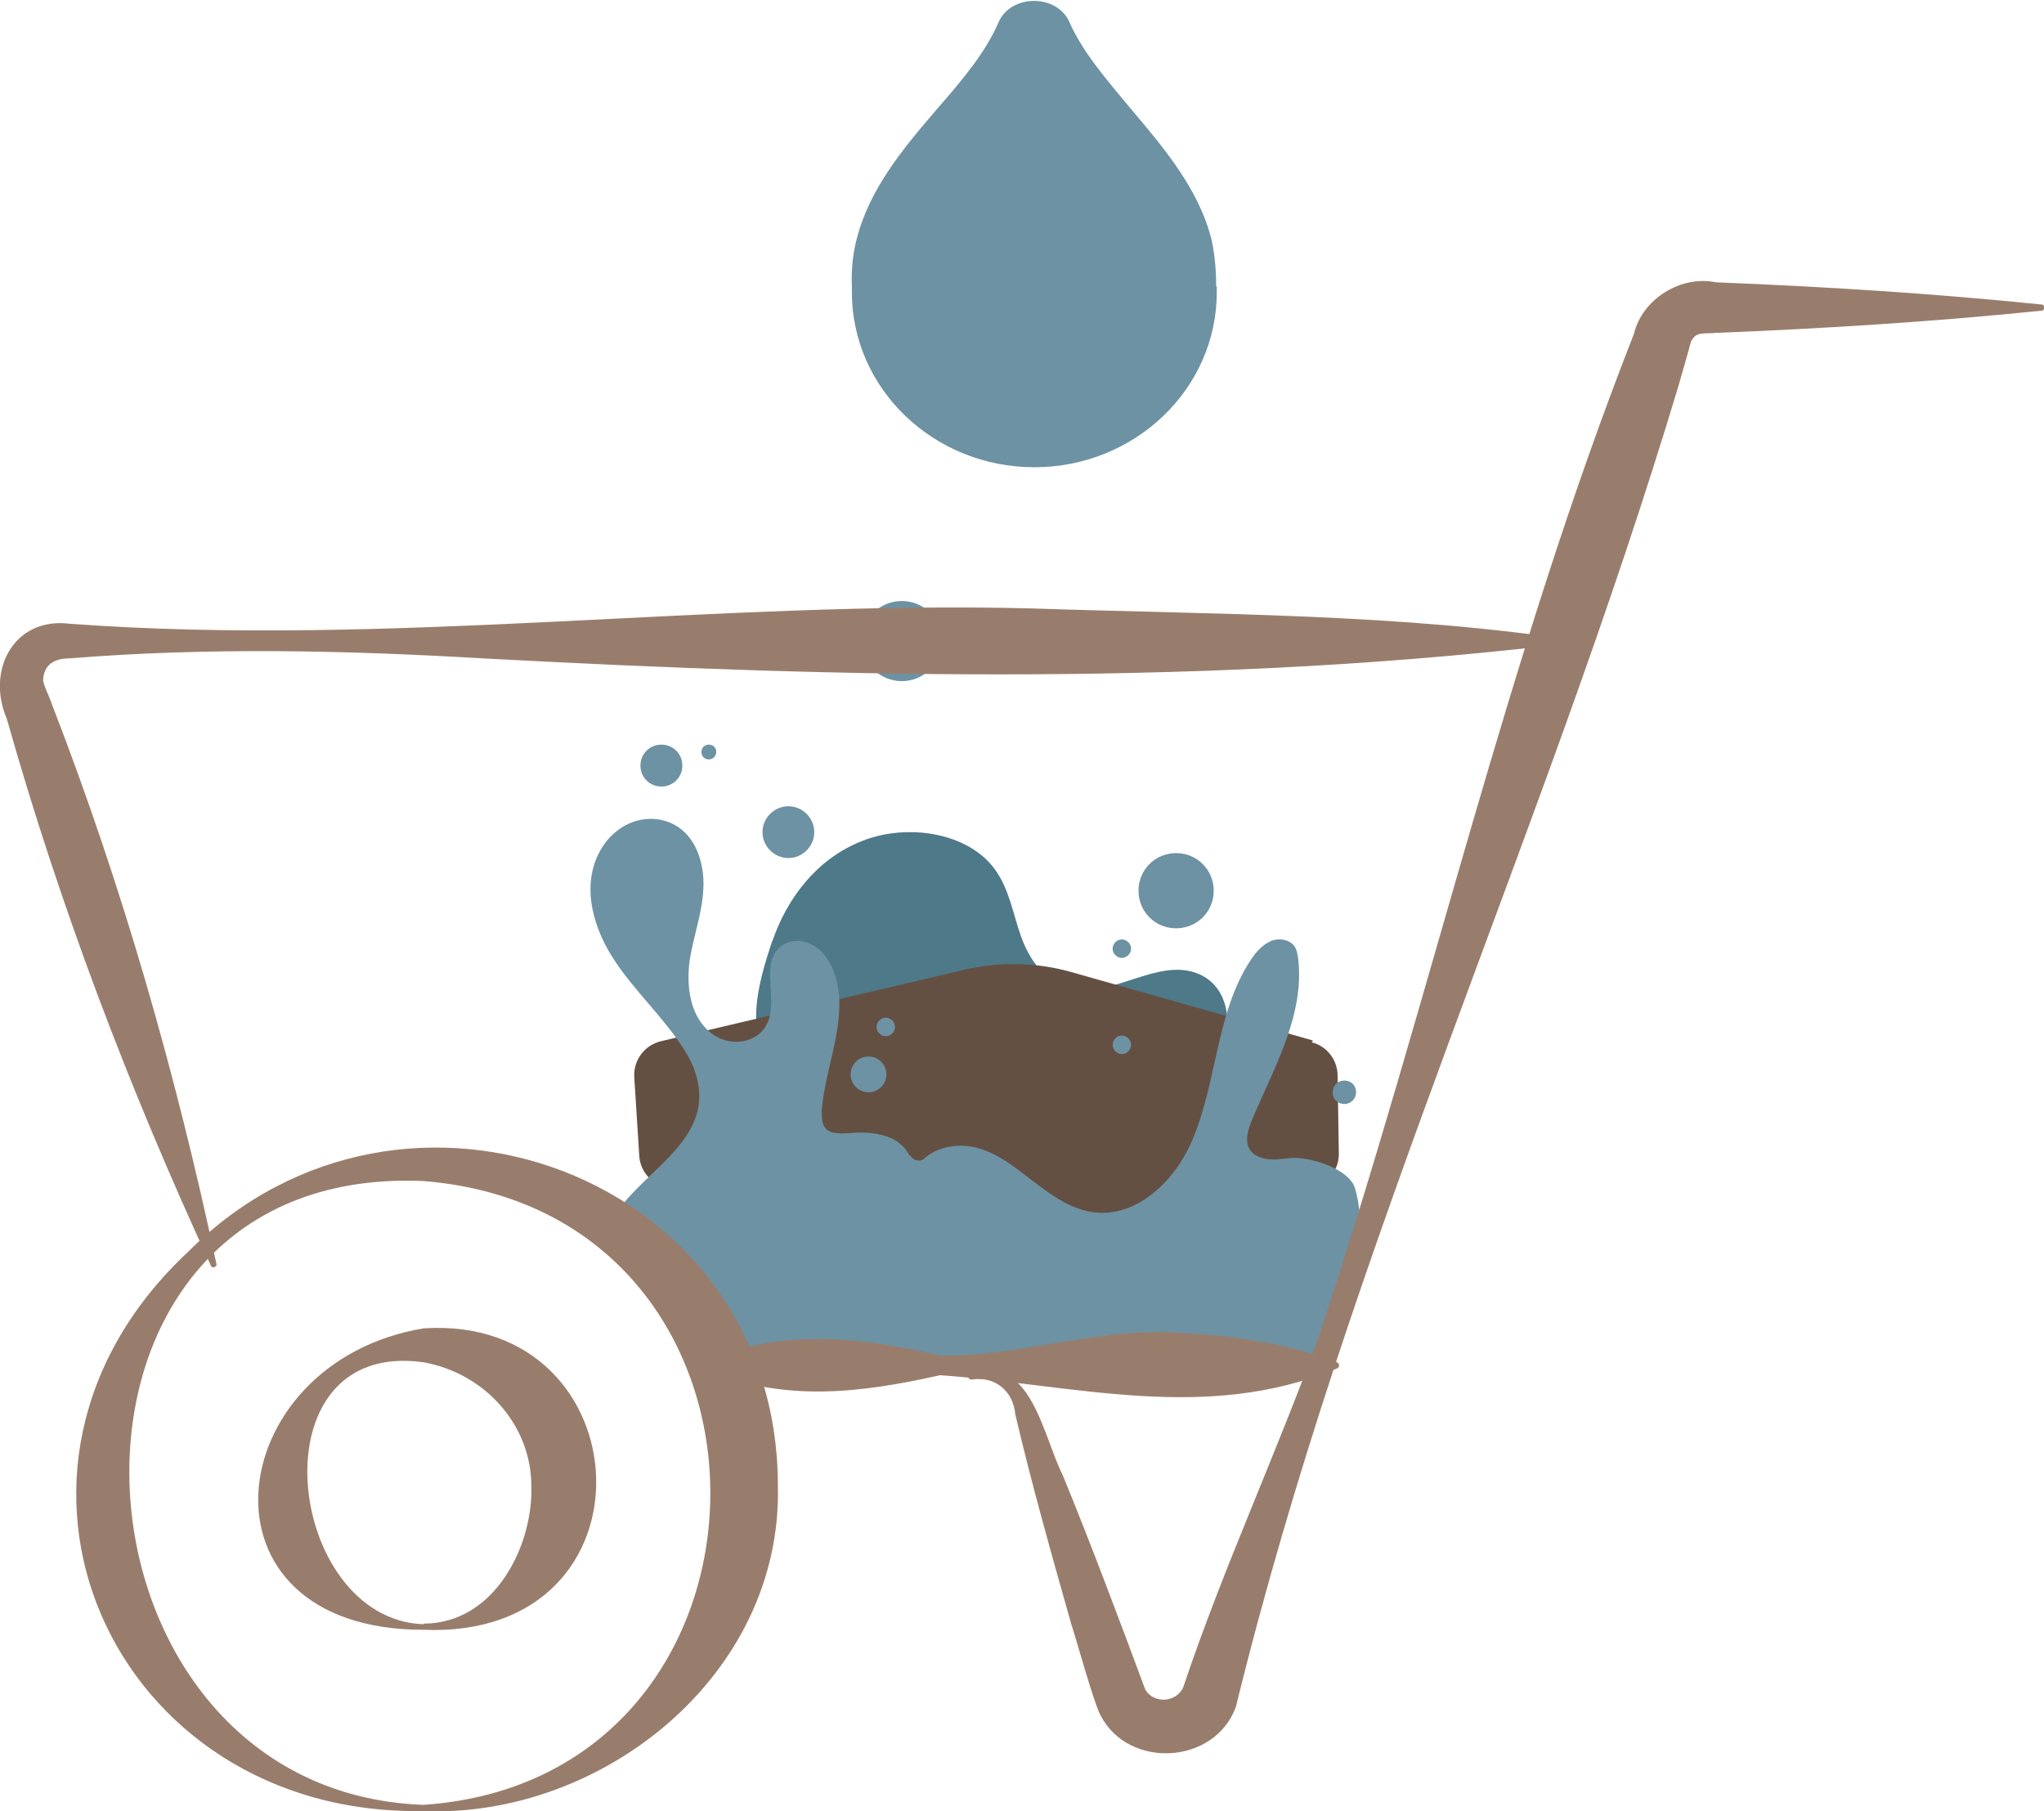
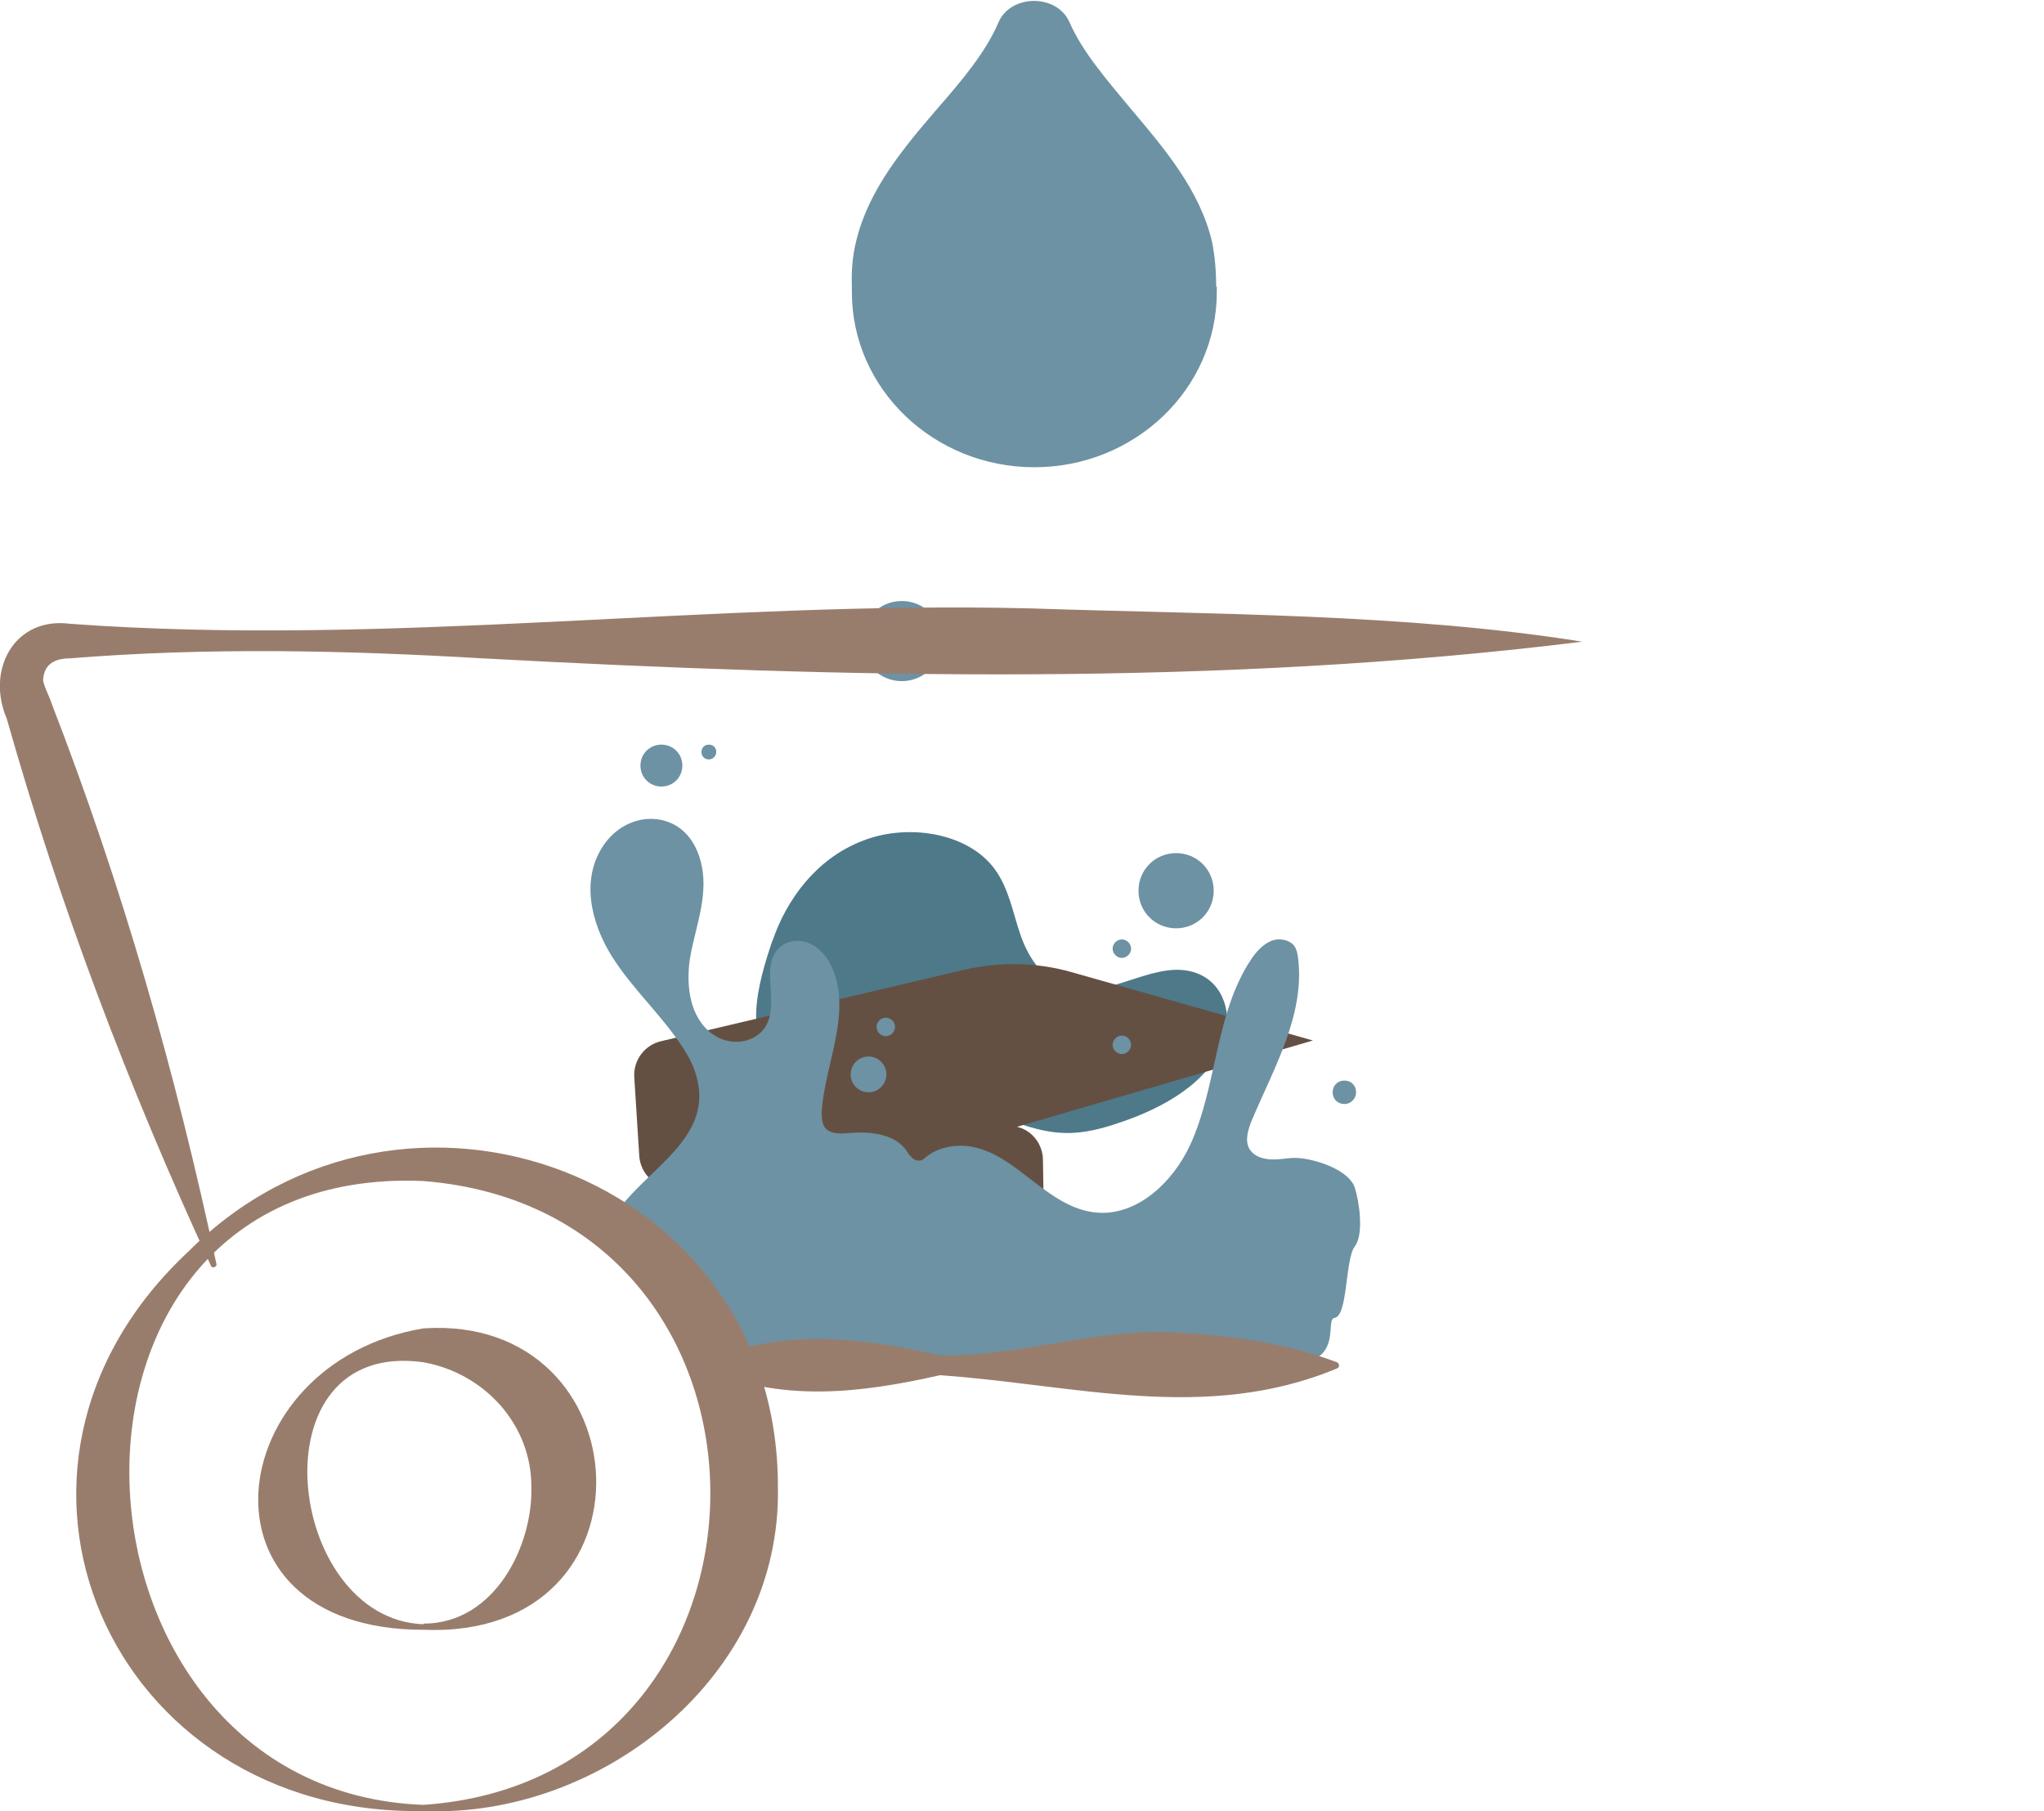
<svg xmlns="http://www.w3.org/2000/svg" id="Layer_2" viewBox="0 0 33.16 29.38">
  <defs>
    <style>
      .cls-1 {
        fill: #4e7989;
      }

      .cls-2 {
        fill: #997d6c;
      }

      .cls-3 {
        fill: #6d92a3;
      }

      .cls-4 {
        fill: #645043;
        fill-rule: evenodd;
      }
    </style>
  </defs>
  <g id="Layer_1-2" data-name="Layer_1">
    <g>
      <path class="cls-1" d="M12.53,15.27c.23-.68.71-1.33,1.44-1.62.73-.3,1.72-.15,2.16.44.24.32.3.72.43,1.09.13.37.38.75.8.85.68.17,1.41-.49,2.06-.24.45.17.58.7.43,1.11-.23.65-.96,1.07-1.68,1.31-.29.1-.59.18-.9.17-.42-.01-.82-.18-1.21-.33-.54-.2-1.11-.36-1.69-.47-.46-.09-1.15-.02-1.57-.2-.84-.35-.49-1.46-.27-2.12Z" />
-       <path class="cls-4" d="M21.3,16.88l-3.92-1.11c-.56-.16-1.16-.17-1.73-.04l-4.92,1.16c-.27.06-.46.31-.44.59l.08,1.26c.01.23.16.43.38.51l1.37.49,2.3.82c.68.24,1.41.26,2.11.07l3.59-1.03.18-.05,1.01-.29c.25-.07.42-.3.41-.56l-.02-1.25c0-.25-.17-.48-.42-.54Z" />
+       <path class="cls-4" d="M21.3,16.88l-3.92-1.11c-.56-.16-1.16-.17-1.73-.04l-4.92,1.16c-.27.06-.46.31-.44.59l.08,1.26c.01.23.16.43.38.51l1.37.49,2.3.82c.68.24,1.41.26,2.11.07c.25-.07.42-.3.41-.56l-.02-1.25c0-.25-.17-.48-.42-.54Z" />
      <path class="cls-3" d="M14.77,18.75c.05.08.16.11.23.04.2-.18.52-.24.8-.18.37.08.67.33.97.56.3.23.62.46,1,.5.67.07,1.26-.49,1.54-1.1.44-.96.4-2.13.99-3.01.08-.12.18-.23.31-.29.13-.06.31-.03.39.08.04.06.05.13.06.2.11.91-.39,1.77-.75,2.62-.06.15-.12.33-.04.47.08.13.24.17.39.17.15,0,.29-.04.44-.02.29.03.79.2.88.48.07.22.15.75,0,.95-.16.2-.11,1.13-.33,1.16-.14.02.07.53-.38.69-.33.12-.76-.26-.83-.23-.6.26-1.85.14-2.48.16-.82.02-2.51.08-3.33.05-.62-.02-1.04-.09-1.4-.2-.16-.05-.78.52-1.31.29-.6-.27-.54-1.1-.66-1.16,0,0-.65-.41-1.18-.83-.15-.11-.19-.3-.09-.46.5-.75,1.66-1.24,1.28-2.32-.04-.12-.1-.23-.17-.34-.34-.54-.83-.97-1.17-1.51-.34-.54-.52-1.26-.13-1.82.21-.3.56-.47.92-.4.53.11.72.66.69,1.13-.02.39-.16.76-.22,1.14-.06.43,0,.93.36,1.2.23.17.55.18.77,0,.42-.37-.04-1.08.33-1.4.11-.1.27-.13.41-.09.25.07.4.29.48.52.24.71-.15,1.47-.21,2.22,0,.09,0,.19.05.27.09.12.28.1.43.09.22-.02.46,0,.66.09.12.06.22.15.28.27Z" />
-       <path class="cls-3" d="M13.21,13.5c0,.23-.19.42-.42.42s-.42-.19-.42-.42.19-.42.42-.42.42.19.42.42Z" />
      <path class="cls-3" d="M11.62,12.2c0,.06-.05.12-.12.12s-.12-.05-.12-.12.05-.12.12-.12.12.05.12.12Z" />
      <path class="cls-3" d="M15.28,10.4c0,.36-.29.65-.65.65s-.65-.29-.65-.65.29-.65.65-.65.65.29.65.65Z" />
      <path class="cls-3" d="M14.38,17.43c0,.16-.13.29-.29.29s-.29-.13-.29-.29.13-.29.29-.29.29.13.29.29Z" />
      <path class="cls-3" d="M19.69,14.45c0,.34-.27.61-.61.61s-.61-.27-.61-.61.27-.61.61-.61.61.27.61.61Z" />
      <path class="cls-3" d="M18.35,16.95c0,.08-.07.15-.15.15s-.15-.07-.15-.15.07-.15.15-.15.15.07.15.15Z" />
      <path class="cls-3" d="M18.35,15.39c0,.08-.07.15-.15.15s-.15-.07-.15-.15.07-.15.15-.15.15.07.15.15Z" />
      <path class="cls-3" d="M14.52,16.66c0,.08-.07.15-.15.15s-.15-.07-.15-.15.07-.15.15-.15.15.07.15.15Z" />
      <path class="cls-3" d="M11.07,12.42c0,.19-.15.34-.34.34s-.34-.15-.34-.34.15-.34.34-.34.34.15.34.34Z" />
      <path class="cls-3" d="M22,17.72c0,.1-.08.19-.19.19s-.19-.08-.19-.19.08-.19.19-.19.19.08.19.19Z" />
    </g>
    <g id="wheelbarrow">
      <path class="cls-2" d="M6.87,29.38c-5.07.09-7.6-5.55-3.81-9.08,3.47-3.48,9.56-1.25,9.56,3.81.07,3.08-2.87,5.39-5.75,5.27h0ZM6.87,29.28c6.16-.42,6.25-9.62,0-10.12-6.61-.29-6.11,9.9,0,10.12h0Z" />
      <g>
        <path class="cls-2" d="M11.4,22.1c1.3-.57,2.57-.4,3.86-.11,1.29.02,2.57-.46,3.86-.37.86.05,1.72.16,2.57.48.04.02.05.08,0,.1-2.13.89-4.27.26-6.44.11-1.29.29-2.56.45-3.86-.11-.04-.02-.04-.08,0-.1h0Z" />
        <path class="cls-2" d="M3.42,20.53C2.09,17.65.97,14.7.11,11.66c-.34-.79.12-1.66,1.03-1.54,5.19.38,10.39-.38,15.58-.25,2.96.1,6.06.08,8.95.54-5.88.73-11.91.59-17.85.27-2.23-.13-4.45-.18-6.68,0-.34,0-.43.17-.44.35,0,.08.12.31.14.39,1.14,2.94,2.01,5.98,2.67,9.08.02.05-.07.09-.09.03h0Z" />
      </g>
-       <path class="cls-2" d="M15.73,22.3c.99-.38,1.19,1,1.51,1.63.46,1.12.92,2.35,1.34,3.48.14.24.52.21.62-.05.65-1.94,1.52-3.8,2.21-5.72,1.78-5.38,3.02-10.94,5.1-16.23.13-.55.75-.95,1.33-.83,1.76.07,3.52.18,5.28.36.06,0,.06.1,0,.1-1.76.18-3.52.29-5.28.36-.18.02-.32-.03-.4.13-.01.02-.02.05-.05.17l-.16.56c-2.21,7.36-5.33,13.89-7.18,21.43-.34.94-1.75,1.02-2.2.13-.11-.21-.39-1.23-.47-1.47-.32-1.13-.64-2.26-.91-3.41-.03-.36-.32-.62-.7-.56-.06.01-.09-.07-.03-.09h0Z" />
      <path class="cls-2" d="M6.87,26.44c-3.84,0-3.3-4.34,0-4.89,3.58-.24,3.89,5.05,0,4.89h0ZM6.87,26.34c1.16,0,1.78-1.27,1.75-2.23,0-.99-.75-1.83-1.75-2.01-2.77-.39-2.24,4.17,0,4.25h0Z" />
    </g>
    <path class="cls-3" d="M19.73,4.65c0-.25-.02-.5-.07-.74-.2-.83-.77-1.5-1.31-2.14-.4-.48-.79-.93-1-1.41-.2-.46-.95-.46-1.15,0-.21.49-.59.94-1,1.41-.55.64-1.11,1.31-1.31,2.14-.06.24-.08.5-.07.73v.1c0,1.57,1.33,2.84,2.96,2.84s2.96-1.27,2.96-2.84v-.09Z" />
  </g>
</svg>